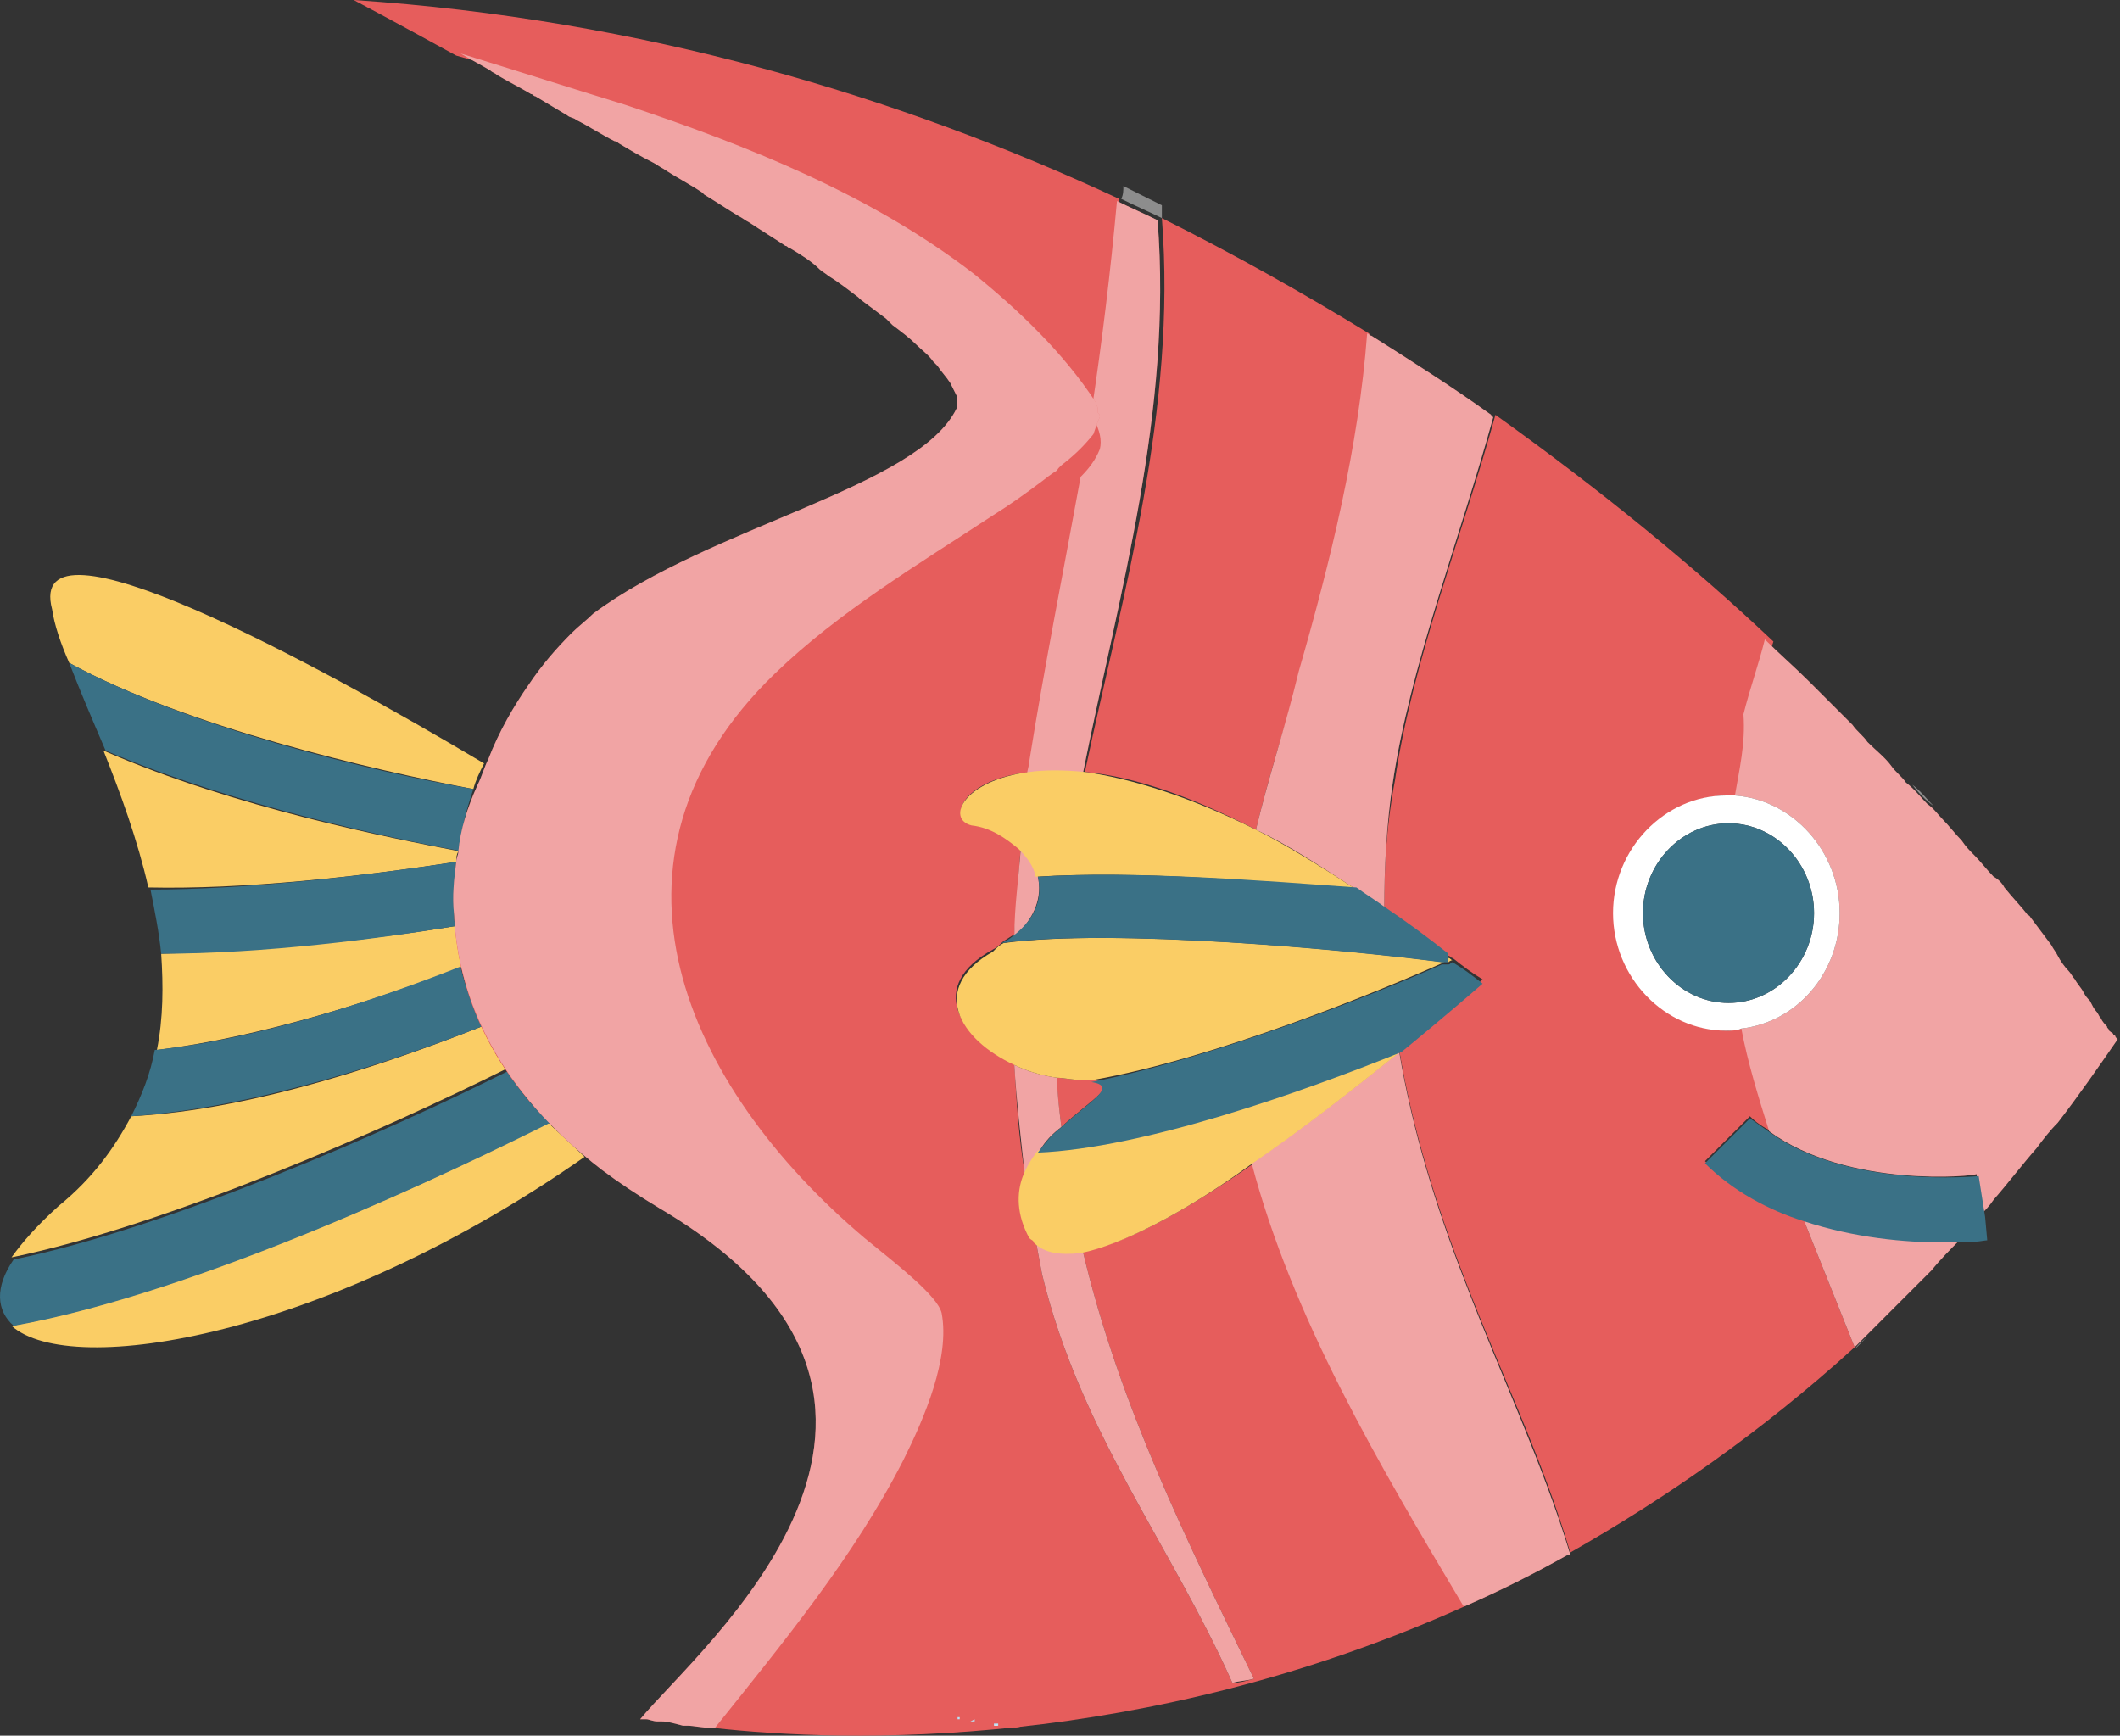
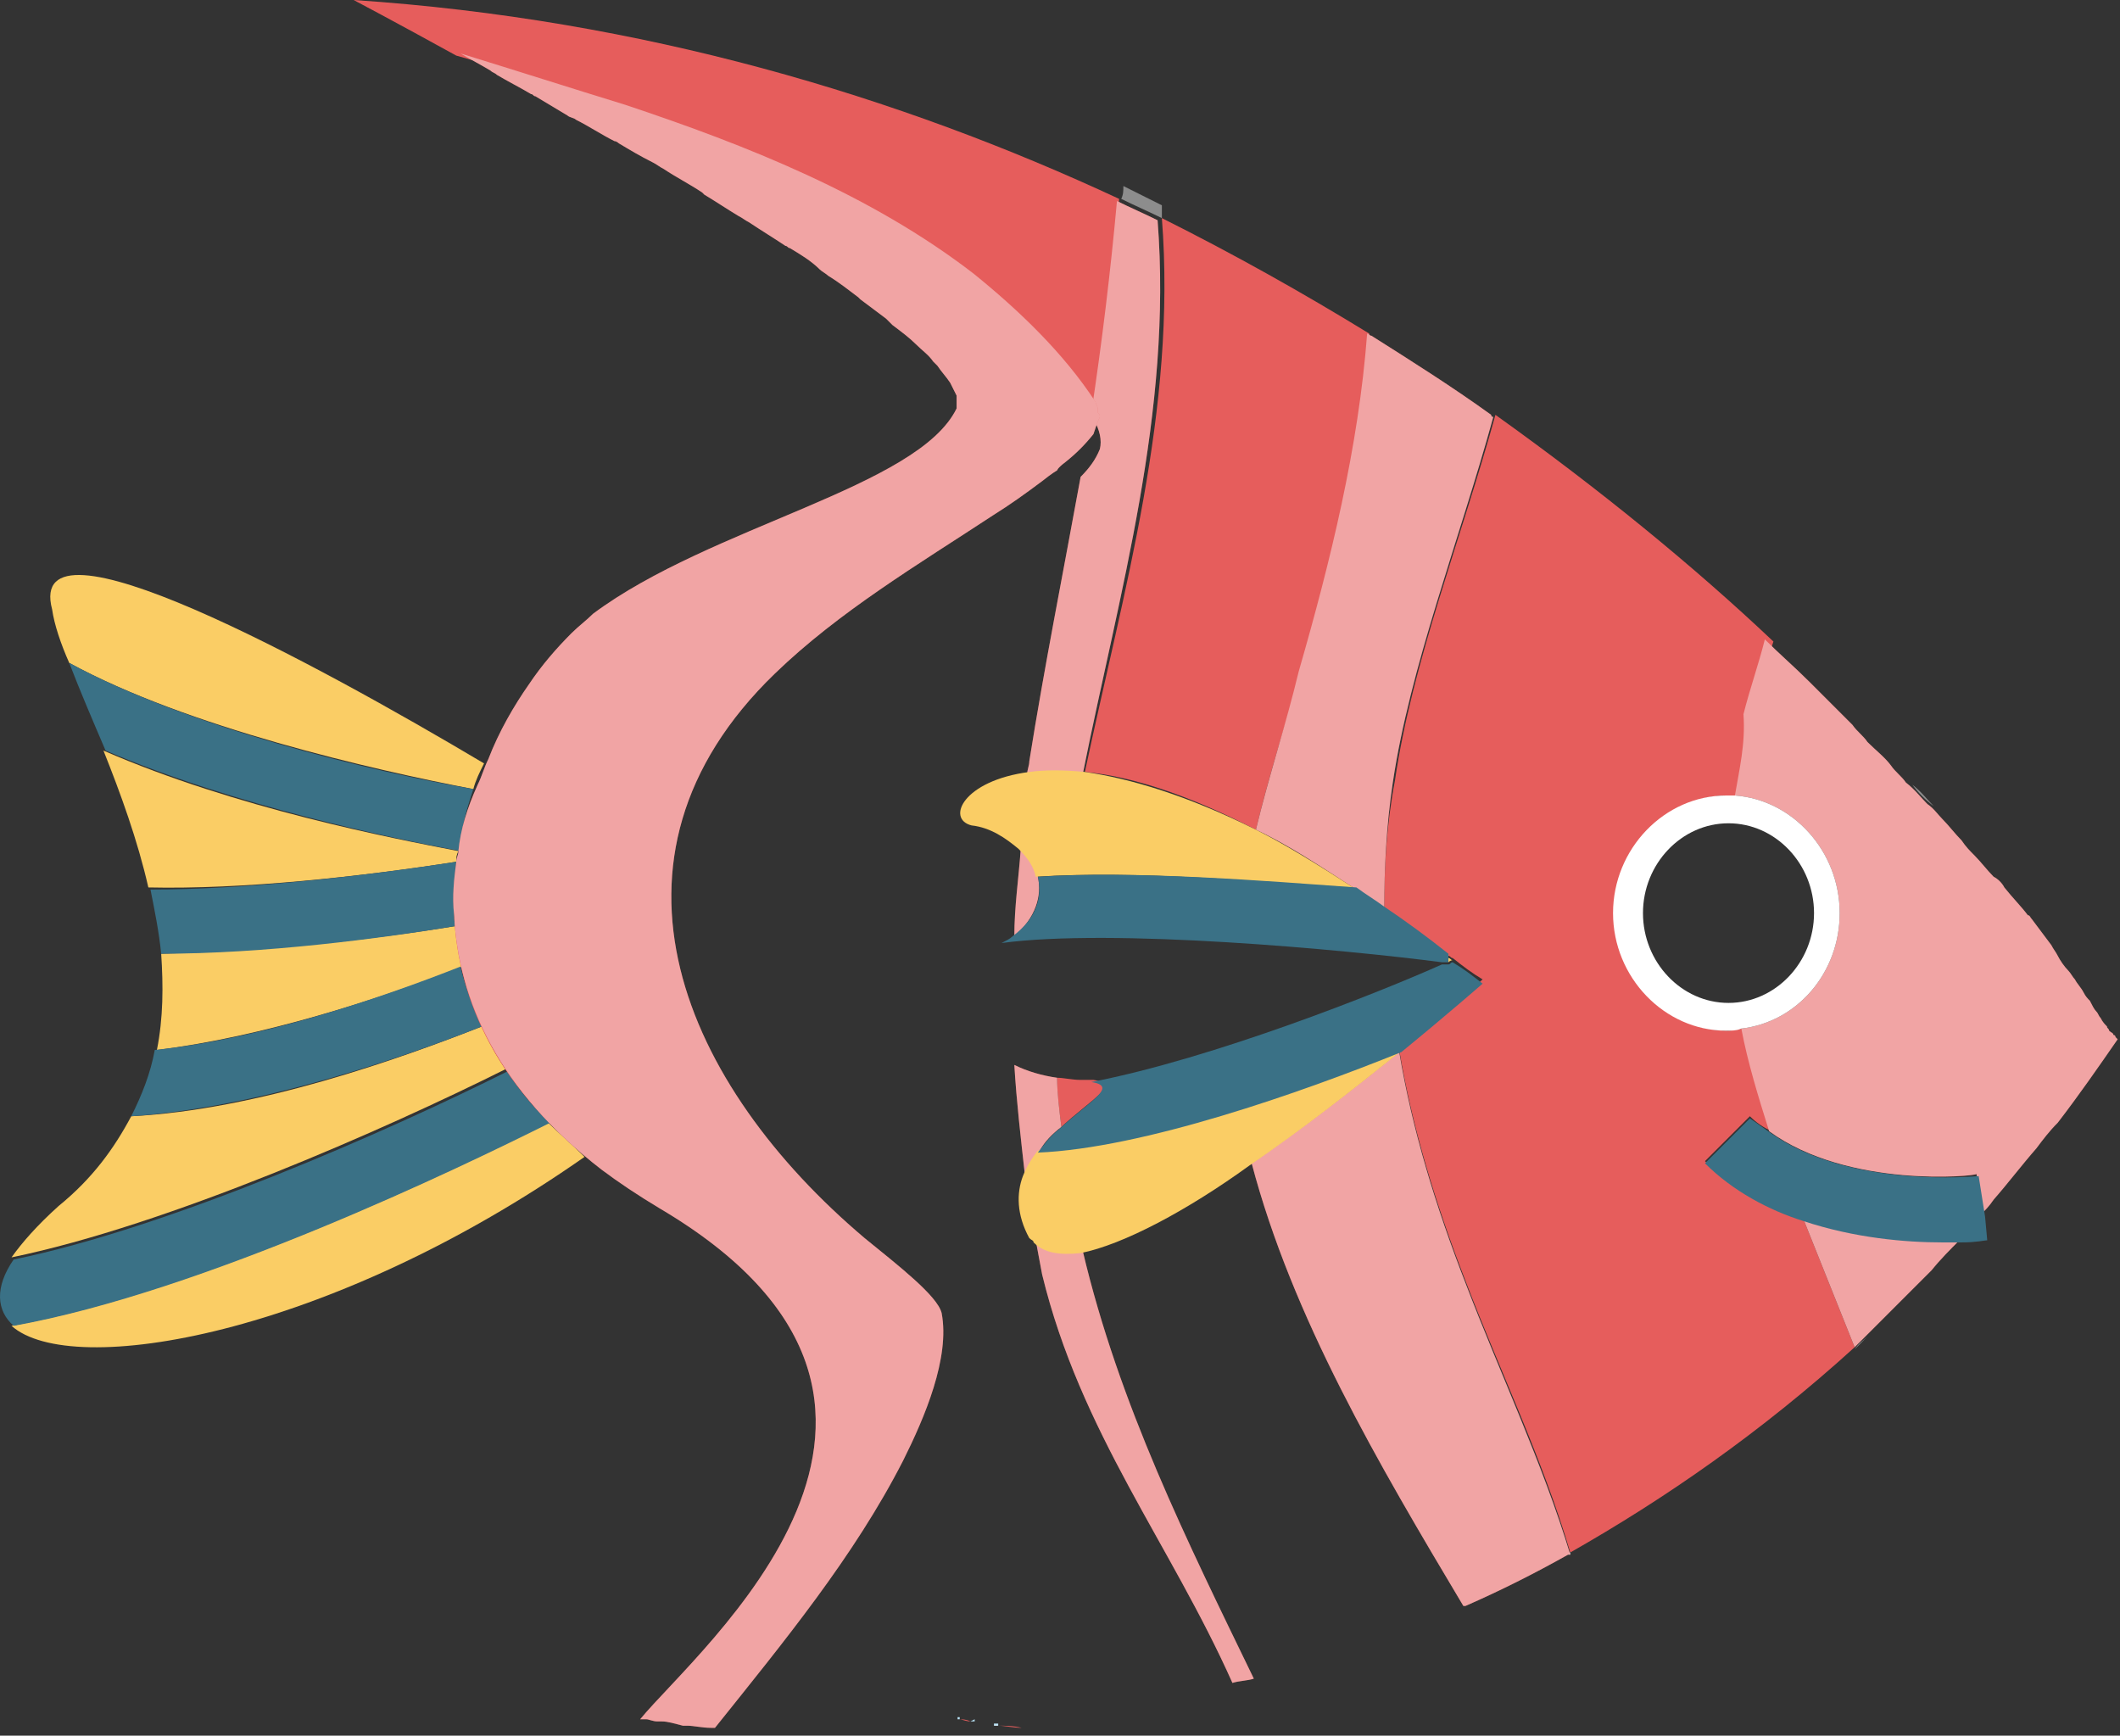
<svg xmlns="http://www.w3.org/2000/svg" width="397" height="325" viewBox="0 0 397 325" fill="none">
  <rect x="0" y="0" width="397" height="325" fill="#333333" stroke="none" />
  <path d="M85.441 161.367C85.441 160.566 85.441 160.166 85.841 159.365C73.428 156.962 44.198 151.356 19.373 140.545C22.576 148.553 25.779 157.363 27.781 166.172C45.399 166.572 67.422 164.17 85.441 161.367Z" fill="#FACD65" />
  <path d="M85.441 173.379C71.026 175.782 49.404 178.184 30.184 178.585C30.584 184.591 30.584 190.597 29.383 196.603C49.003 194.201 71.426 186.994 86.642 180.987C85.841 178.585 85.441 176.182 85.441 173.379Z" fill="#FACD65" />
  <path d="M90.246 192.199C75.03 198.205 48.202 207.815 24.578 209.016C21.374 215.022 17.37 220.628 10.964 225.833C6.96 229.437 4.157 232.64 2.155 235.443C31.385 229.437 72.227 211.419 94.65 200.207C93.048 197.804 91.447 195.002 90.246 192.199Z" fill="#FACD65" />
  <path d="M102.658 210.217C86.241 218.626 37.791 241.85 2.155 248.257C13.366 258.267 61.416 250.259 109.465 216.624C107.063 214.221 104.66 212.219 102.658 210.217Z" fill="#FACD65" />
  <path d="M12.965 124.128C34.988 136.141 69.824 144.149 88.643 147.753C89.044 146.151 89.845 144.55 90.645 142.948C59.013 124.128 4.556 94.498 9.762 114.118C10.162 116.921 11.364 120.525 12.965 124.128Z" fill="#FACD65" />
  <path d="M95.051 200.607C72.627 211.819 31.785 229.837 2.555 235.844C-1.049 241.049 -0.648 245.454 2.555 248.257C38.192 241.85 86.242 218.626 103.059 210.217C99.455 207.014 97.053 203.811 95.051 200.607Z" fill="#3A7186" />
  <path d="M86.242 180.987C71.026 186.993 48.603 194.601 28.983 196.603C28.182 201.007 26.58 205.012 24.578 209.016C48.203 207.414 75.03 198.205 90.246 192.198C88.644 188.595 87.043 184.591 86.242 180.987Z" fill="#3A7186" />
  <path d="M85.04 171.377C85.04 168.174 85.04 164.57 85.441 161.367C67.422 164.17 45.399 166.572 28.181 166.572C28.982 170.576 29.783 174.581 30.183 178.585C49.403 178.585 71.026 175.782 85.441 173.379C85.04 172.979 85.04 172.178 85.04 171.377Z" fill="#3A7186" />
  <path d="M88.644 147.753C69.824 144.549 34.988 136.141 12.966 124.128C14.968 129.334 17.37 134.939 19.772 140.545C44.198 150.956 73.428 156.962 86.241 159.365C86.241 155.361 87.442 151.356 88.644 147.753Z" fill="#3A7186" />
-   <path d="M202.761 234.242C209.568 263.072 222.382 288.698 234.794 314.325C233.593 314.725 231.992 315.126 230.79 315.126C219.178 289.099 202.361 268.277 195.154 238.647C194.753 236.645 194.353 234.242 193.952 232.24C193.552 231.84 193.152 231.84 193.152 231.439C190.749 227.035 190.749 223.431 191.95 219.827C190.749 213.02 190.348 206.213 189.948 199.006C179.537 194.201 173.531 184.591 185.944 177.784C186.745 177.383 187.145 176.983 187.946 176.182C188.747 175.782 189.147 175.381 189.948 174.981C190.348 169.375 190.749 164.17 191.149 158.564C188.747 156.161 185.544 154.56 182.34 154.159C177.135 153.359 180.338 145.751 193.152 144.549C193.152 143.748 193.552 142.948 193.552 142.147C196.355 124.128 199.959 106.51 203.162 88.892C204.764 87.29 205.965 85.688 206.765 83.686C207.166 82.485 206.766 80.483 205.564 78.081C205.164 79.282 204.763 80.483 204.363 81.284C202.761 82.886 201.16 84.888 199.158 86.489C197.957 87.691 197.556 87.691 197.556 88.091C197.556 88.091 196.755 88.492 194.753 90.093C191.55 92.095 188.747 94.097 185.544 96.5C171.529 105.709 156.714 114.518 144.701 126.13C108.664 161.367 127.884 203.811 161.519 231.839C167.525 237.045 175.133 242.651 175.934 245.854C177.535 254.263 172.73 265.875 168.726 273.483C159.517 291.501 146.303 307.518 133.49 323.534C158.315 326.337 213.973 327.939 274.436 300.711C258.419 273.883 242.402 247.055 234.794 217.825C222.782 226.234 210.77 233.041 202.761 234.242Z" fill="#E65D5C" />
  <path d="M259.22 170.176C263.224 172.979 267.228 175.782 271.233 178.985C271.633 178.985 271.633 179.385 272.033 179.385C274.035 180.987 275.637 182.188 277.639 183.389C277.639 183.389 271.633 188.995 262.423 196.203L262.023 196.603C264.425 211.018 268.83 225.433 274.436 239.848C280.842 256.665 288.851 273.082 294.056 290.7C311.674 280.69 329.693 268.277 347.311 252.261C344.108 244.252 340.904 236.244 337.701 228.236C330.894 225.833 324.488 222.63 319.282 217.424L327.691 209.016C328.892 210.217 330.093 211.018 331.695 211.819C329.292 205.412 327.691 199.005 326.49 192.599C325.689 192.599 324.487 192.999 323.687 192.999C312.075 192.999 302.465 182.989 302.465 170.977C302.465 158.964 312.075 148.954 323.687 148.954C324.087 148.954 324.888 148.954 325.288 148.954C326.089 144.149 326.89 139.344 328.091 134.138C329.292 129.333 330.494 124.929 332.095 120.124C317.28 106.109 299.662 91.694 280.041 77.68C273.635 100.904 264.425 124.128 261.222 146.151C259.621 154.56 259.22 162.167 259.22 170.176Z" fill="#E65D5C" />
  <path d="M203.162 144.549C211.571 145.35 221.982 148.553 235.195 155.36C237.598 145.35 240.801 135.34 243.604 125.73C249.61 104.908 254.815 83.686 256.417 62.464C244.004 54.856 231.191 47.649 217.577 40.842C220.38 76.879 210.37 110.514 203.162 144.549Z" fill="#E65D5C" />
-   <path d="M293.656 291.101C287.249 294.704 280.843 297.908 274.436 300.71C280.843 297.908 287.249 294.704 293.656 291.101Z" fill="#E65D5C" />
  <path d="M356.921 243.051C354.519 245.454 352.117 247.856 349.714 250.258C352.117 247.856 354.519 245.454 356.921 243.051Z" fill="#E65D5C" />
  <path d="M116.273 20.021C139.096 27.629 162.32 36.838 181.54 51.653C190.349 58.46 198.758 66.469 204.364 75.678C204.764 76.079 204.764 76.479 204.764 76.879C206.766 63.666 208.768 50.452 209.569 37.238C168.326 18.019 120.277 3.604 66.221 0C66.221 0 73.829 4.004 85.441 10.411C95.451 13.214 105.862 16.417 116.273 20.021Z" fill="#E65D5C" />
-   <path d="M186.127 322.733C184.525 322.333 183.324 322.333 182.123 321.932C183.324 322.333 184.525 322.733 186.127 322.733Z" fill="#E65D5C" />
  <path d="M191.332 323.534C189.731 323.534 188.129 323.134 186.928 323.134C188.129 323.134 189.731 323.134 191.332 323.534Z" fill="#E65D5C" />
  <path d="M181.723 322.333C180.922 322.333 180.121 321.932 179.721 321.932C180.121 321.932 180.922 321.933 181.723 322.333Z" fill="#E65D5C" />
  <path d="M197.957 201.808C197.957 205.012 198.357 207.815 198.757 211.018C204.363 205.813 209.969 203.01 204.764 202.209C203.963 202.209 203.563 202.209 202.361 202.209C200.76 202.209 199.158 201.808 197.957 201.808Z" fill="#E65D5C" />
  <path d="M85.04 171.377C85.04 172.178 85.44 172.979 85.44 173.78C85.841 176.182 85.841 178.585 86.642 180.987C87.442 184.591 88.644 188.595 90.646 192.199C91.847 195.002 93.449 197.805 95.451 200.207C97.453 203.411 100.256 206.614 103.059 209.817C105.061 211.819 107.463 213.821 109.866 216.224C111.067 217.025 111.868 217.825 113.069 219.027C93.048 204.211 85.841 187.394 85.04 171.377Z" fill="#E65D5C" />
  <g opacity="0.44">
    <path d="M347.311 252.661C348.112 251.86 348.913 251.06 349.714 250.259C348.913 251.06 348.112 251.46 347.311 252.661C347.311 252.261 347.311 252.661 347.311 252.661Z" fill="white" />
  </g>
  <g opacity="0.44">
    <path d="M361.726 238.246C360.124 239.848 358.522 241.45 356.921 243.051C358.522 241.45 360.124 239.848 361.726 238.246Z" fill="white" />
  </g>
  <g opacity="0.44">
    <path d="M358.122 146.952C359.323 148.553 360.525 149.755 362.126 150.956C360.925 149.755 359.724 148.153 358.122 146.952Z" fill="white" />
  </g>
  <path d="M324.888 148.954C335.699 149.755 344.508 159.365 344.508 170.977C344.508 182.188 336.5 191.398 326.089 192.599C327.29 199.005 329.292 205.412 331.294 211.819C346.11 222.63 370.134 220.227 370.134 219.827L370.935 227.435C371.736 226.634 372.537 225.833 373.338 224.632C376.141 221.429 378.543 218.225 381.346 215.022C382.547 213.42 383.749 211.819 385.35 210.217C389.354 205.012 392.958 199.806 396.562 194.601C396.562 194.601 396.562 194.601 396.161 194.2C396.161 194.2 396.161 193.8 395.761 193.8C395.761 193.4 395.36 193.4 394.96 192.999C394.96 192.599 394.56 192.599 394.56 192.198C394.159 191.798 393.759 191.398 393.359 190.597C392.958 190.196 392.958 189.796 392.558 189.395C392.157 188.995 391.757 188.194 391.356 187.393C390.956 186.993 390.555 186.592 390.155 185.792C389.755 184.991 388.954 184.19 388.553 183.389C388.153 182.989 387.753 182.188 387.352 181.788C386.551 180.987 385.751 179.786 385.35 178.985C384.95 178.184 384.549 177.784 384.149 176.983C382.948 175.381 381.746 173.779 380.545 172.178C380.145 171.777 380.145 171.377 379.744 171.377C378.543 169.775 376.942 168.174 375.34 166.172C374.939 165.371 374.139 164.57 373.338 164.169C372.137 162.968 370.935 161.367 369.734 160.165C368.933 159.364 368.132 158.564 367.332 157.362C366.13 156.161 364.929 154.559 363.728 153.358C362.927 152.557 362.126 151.356 360.925 150.555C359.724 149.354 358.522 147.752 356.921 146.551C356.12 145.35 354.919 144.549 354.118 143.348C352.917 141.746 351.315 140.545 349.713 138.943C348.912 137.742 347.711 136.941 346.91 135.74C345.309 134.138 343.707 132.537 341.705 130.535C340.904 129.734 340.103 128.933 338.902 127.732C336.099 124.929 333.296 122.526 330.493 119.723C329.292 124.528 327.691 128.933 326.489 133.738C326.89 139.344 325.688 144.149 324.888 148.954Z" fill="#E65D5C" />
  <g opacity="0.44">
    <path d="M324.888 148.954C335.699 149.755 344.508 159.365 344.508 170.977C344.508 182.188 336.5 191.398 326.089 192.599C327.29 199.005 329.292 205.412 331.294 211.819C346.11 222.63 370.134 220.227 370.134 219.827L370.935 227.435C371.736 226.634 372.537 225.833 373.338 224.632C376.141 221.429 378.543 218.225 381.346 215.022C382.547 213.42 383.749 211.819 385.35 210.217C389.354 205.012 392.958 199.806 396.562 194.601C396.562 194.601 396.562 194.601 396.161 194.2C396.161 194.2 396.161 193.8 395.761 193.8C395.761 193.4 395.36 193.4 394.96 192.999C394.96 192.599 394.56 192.599 394.56 192.198C394.159 191.798 393.759 191.398 393.359 190.597C392.958 190.196 392.958 189.796 392.558 189.395C392.157 188.995 391.757 188.194 391.356 187.393C390.956 186.993 390.555 186.592 390.155 185.792C389.755 184.991 388.954 184.19 388.553 183.389C388.153 182.989 387.753 182.188 387.352 181.788C386.551 180.987 385.751 179.786 385.35 178.985C384.95 178.184 384.549 177.784 384.149 176.983C382.948 175.381 381.746 173.779 380.545 172.178C380.145 171.777 380.145 171.377 379.744 171.377C378.543 169.775 376.942 168.174 375.34 166.172C374.939 165.371 374.139 164.57 373.338 164.169C372.137 162.968 370.935 161.367 369.734 160.165C368.933 159.364 368.132 158.564 367.332 157.362C366.13 156.161 364.929 154.559 363.728 153.358C362.927 152.557 362.126 151.356 360.925 150.555C359.724 149.354 358.522 147.752 356.921 146.551C356.12 145.35 354.919 144.549 354.118 143.348C352.917 141.746 351.315 140.545 349.713 138.943C348.912 137.742 347.711 136.941 346.91 135.74C345.309 134.138 343.707 132.537 341.705 130.535C340.904 129.734 340.103 128.933 338.902 127.732C336.099 124.929 333.296 122.526 330.493 119.723C329.292 124.528 327.691 128.933 326.489 133.738C326.89 139.344 325.688 144.149 324.888 148.954Z" fill="white" />
  </g>
  <path d="M363.728 232.24C356.92 232.24 347.311 231.439 337.701 228.236C340.904 236.244 344.107 244.252 347.311 252.261C348.111 251.46 348.912 250.659 349.713 249.858C352.116 247.456 354.518 245.053 356.92 242.651C358.522 241.049 360.124 239.447 361.725 237.846C363.327 235.844 365.329 233.842 366.931 232.24C366.13 232.24 364.929 232.24 363.728 232.24Z" fill="#E65D5C" />
  <g opacity="0.44">
    <path d="M363.728 232.24C356.92 232.24 347.311 231.439 337.701 228.236C340.904 236.244 344.107 244.252 347.311 252.261C348.111 251.46 348.912 250.659 349.713 249.858C352.116 247.456 354.518 245.053 356.92 242.651C358.522 241.049 360.124 239.447 361.725 237.846C363.327 235.844 365.329 233.842 366.931 232.24C366.13 232.24 364.929 232.24 363.728 232.24Z" fill="white" />
  </g>
  <path d="M294.055 290.7V291.1H293.655V290.7H294.055Z" fill="url(#paint0_radial_1080_972)" />
  <g opacity="0.44">
    <path d="M294.056 290.7C294.056 291.1 293.656 291.1 294.056 290.7C293.656 291.1 294.056 291.1 294.056 290.7Z" fill="white" />
  </g>
  <g opacity="0.44">
    <path d="M256.416 62.464C256.817 62.464 256.817 62.864 256.817 62.864C256.817 62.864 256.817 62.464 256.416 62.464Z" fill="white" />
  </g>
  <path d="M262.022 197.003C254.014 203.41 244.404 211.018 234.394 217.825C242.002 246.655 258.018 273.883 274.034 300.71H274.435C280.842 297.908 287.248 294.704 293.655 291.101H294.055C288.85 273.883 280.842 257.065 274.435 240.248C268.829 225.833 264.425 211.418 262.022 197.003Z" fill="#E65D5C" />
  <g opacity="0.44">
    <path d="M262.022 197.003C254.014 203.41 244.404 211.018 234.394 217.825C242.002 246.655 258.018 273.883 274.034 300.71H274.435C280.842 297.908 287.248 294.704 293.655 291.101H294.055C288.85 273.883 280.842 257.065 274.435 240.248C268.829 225.833 264.425 211.418 262.022 197.003Z" fill="white" />
  </g>
  <path d="M235.194 155.36C241.2 158.163 247.207 162.167 254.014 166.572C255.615 167.773 257.617 168.974 259.219 170.175C259.219 162.568 259.619 154.559 260.821 146.551C264.024 124.929 273.234 101.304 279.64 78.08C279.64 78.08 279.24 78.08 279.24 77.68C272.032 72.474 264.424 67.669 256.816 62.864C256.416 62.864 256.416 62.464 256.016 62.464C254.414 83.686 249.209 104.908 243.203 125.729C240.8 135.74 237.597 145.35 235.194 155.36Z" fill="#E65D5C" />
  <g opacity="0.44">
    <path d="M235.194 155.36C241.2 158.163 247.207 162.167 254.014 166.572C255.615 167.773 257.617 168.974 259.219 170.175C259.219 162.568 259.619 154.559 260.821 146.551C264.024 124.929 273.234 101.304 279.64 78.08C279.64 78.08 279.24 78.08 279.24 77.68C272.032 72.474 264.424 67.669 256.816 62.864C256.416 62.864 256.416 62.464 256.016 62.464C254.414 83.686 249.209 104.908 243.203 125.729C240.8 135.74 237.597 145.35 235.194 155.36Z" fill="white" />
  </g>
  <g opacity="0.44">
    <path d="M217.577 40.041C217.577 39.641 217.577 38.84 217.577 38.439C215.174 37.238 212.772 36.037 210.37 34.836C210.37 35.637 210.369 36.437 209.969 37.238C212.371 38.439 215.174 39.641 217.577 40.842C217.577 40.442 217.577 40.442 217.577 40.041Z" fill="white" />
  </g>
  <path d="M205.164 77.68C205.164 78.08 205.164 78.08 204.764 78.481C205.965 80.483 206.366 82.485 205.965 84.087C205.164 86.089 203.963 87.69 202.362 89.292C199.158 106.91 195.554 124.929 192.751 142.547C192.751 143.348 192.351 144.149 192.351 144.95C195.154 144.549 198.758 144.549 202.762 144.95C209.569 110.914 219.579 77.28 216.776 41.242C214.374 40.041 211.571 38.84 209.169 37.639C207.967 50.852 206.366 64.066 204.364 77.28C205.164 76.879 205.164 77.279 205.164 77.68Z" fill="#E65D5C" />
  <g opacity="0.44">
    <path d="M205.164 77.68C205.164 78.08 205.164 78.08 204.764 78.481C205.965 80.483 206.366 82.485 205.965 84.087C205.164 86.089 203.963 87.69 202.362 89.292C199.158 106.91 195.554 124.929 192.751 142.547C192.751 143.348 192.351 144.149 192.351 144.95C195.154 144.549 198.758 144.549 202.762 144.95C209.569 110.914 219.579 77.28 216.776 41.242C214.374 40.041 211.571 38.84 209.169 37.639C207.967 50.852 206.366 64.066 204.364 77.28C205.164 76.879 205.164 77.279 205.164 77.68Z" fill="white" />
  </g>
  <path d="M198.757 211.018C198.357 207.815 197.957 204.612 197.957 201.809C195.154 201.408 192.351 200.608 189.948 199.406C190.349 206.213 191.15 213.02 191.95 220.228C192.751 218.626 193.552 217.025 194.753 215.423C195.554 213.821 197.156 212.22 198.757 211.018Z" fill="#E65D5C" />
  <g opacity="0.44">
    <path d="M198.757 211.018C198.357 207.815 197.957 204.612 197.957 201.809C195.154 201.408 192.351 200.608 189.948 199.406C190.349 206.213 191.15 213.02 191.95 220.228C192.751 218.626 193.552 217.025 194.753 215.423C195.554 213.821 197.156 212.22 198.757 211.018Z" fill="white" />
  </g>
  <path d="M194.353 164.169C193.953 162.167 192.751 160.566 191.15 158.964C190.749 164.57 189.948 169.775 189.948 175.381C193.952 171.777 195.154 167.773 194.353 164.169Z" fill="#E65D5C" />
  <g opacity="0.44">
    <path d="M194.353 164.169C193.953 162.167 192.751 160.566 191.15 158.964C190.749 164.57 189.948 169.775 189.948 175.381C193.952 171.777 195.154 167.773 194.353 164.169Z" fill="white" />
  </g>
  <path d="M193.952 232.24C194.353 234.242 194.753 236.645 195.154 238.647C202.361 268.277 219.179 289.099 230.791 315.126C231.992 314.725 233.593 314.725 234.795 314.325C222.382 288.698 209.569 263.072 202.762 234.242C198.757 235.043 195.955 234.643 193.952 232.24Z" fill="#E65D5C" />
  <g opacity="0.44">
    <path d="M193.952 232.24C194.353 234.242 194.753 236.645 195.154 238.647C202.361 268.277 219.179 289.099 230.791 315.126C231.992 314.725 233.593 314.725 234.795 314.325C222.382 288.698 209.569 263.072 202.762 234.242C198.757 235.043 195.955 234.643 193.952 232.24Z" fill="white" />
  </g>
  <path d="M182.523 321.932V322.333H181.722L182.523 321.932Z" fill="url(#paint1_radial_1080_972)" />
  <path d="M186.928 322.733V323.134H186.127V322.733H186.928Z" fill="url(#paint2_radial_1080_972)" />
  <g opacity="0.44">
    <path d="M186.928 323.134C186.527 323.134 186.527 323.134 186.127 323.134C186.527 322.733 186.928 323.134 186.928 323.134Z" fill="white" />
  </g>
  <path d="M179.719 321.533V321.933H179.319V321.533H179.719Z" fill="url(#paint3_radial_1080_972)" />
  <path d="M85.84 159.365C85.84 160.166 85.44 160.566 85.44 161.367C85.04 164.57 84.639 167.773 85.04 171.377C85.841 187.394 93.448 204.211 112.668 219.026C115.871 221.429 119.475 223.831 123.479 226.234C185.944 263.072 130.687 308.719 119.876 321.933C119.876 321.933 120.276 321.933 120.676 321.933H121.077C121.477 321.933 122.278 322.333 123.079 322.333C123.479 322.333 123.479 322.333 123.88 322.333C125.081 322.333 126.282 322.734 127.884 323.134C128.284 323.134 128.284 323.134 128.685 323.134C129.886 323.134 131.488 323.534 133.089 323.534C133.49 323.534 133.49 323.534 133.89 323.534C146.703 307.518 159.917 291.501 169.127 273.483C173.131 265.474 177.936 254.263 176.334 245.854C175.533 242.651 168.326 237.045 161.919 231.839C128.284 203.41 109.065 160.966 145.102 126.13C157.114 114.518 171.929 105.709 185.944 96.5C189.147 94.498 191.95 92.496 195.154 90.093C197.156 88.492 197.956 88.091 197.956 88.091C197.956 88.091 197.956 87.691 199.558 86.489C201.56 84.888 203.162 83.286 204.763 81.284C205.164 80.083 205.564 78.882 205.965 78.081C205.965 77.68 205.965 77.68 205.564 77.28C205.564 76.879 205.564 76.879 205.564 76.479C205.564 76.079 205.164 75.678 205.164 75.278C199.158 66.068 190.749 58.06 182.34 51.253C163.12 36.438 139.896 27.228 117.073 19.62C106.662 16.417 96.652 13.214 86.241 10.01C88.243 11.212 89.844 12.012 91.847 13.214C92.247 13.614 92.648 13.614 93.048 14.014C95.05 15.216 97.453 16.417 99.454 17.618C99.855 17.618 99.855 18.019 100.255 18.019C102.257 19.22 104.26 20.421 106.262 21.622C106.662 22.023 107.463 22.023 107.863 22.423C110.266 23.624 112.668 25.226 115.071 26.427C115.471 26.427 115.871 26.828 115.871 26.828C117.873 28.029 119.876 29.23 122.278 30.431C123.079 30.832 123.479 31.232 124.28 31.633C126.683 33.234 129.085 34.436 131.488 36.037L131.888 36.438C133.89 37.639 136.293 39.24 138.295 40.442C139.096 40.842 139.496 41.242 140.297 41.643C142.699 43.245 144.701 44.446 147.104 46.048C147.504 46.048 147.504 46.448 147.905 46.448C149.907 47.649 151.909 48.85 153.51 50.452C153.911 50.852 154.712 51.253 155.112 51.653C157.114 52.855 159.116 54.456 160.718 55.657L161.118 56.058C162.72 57.259 164.321 58.46 165.923 59.661C166.324 60.062 166.724 60.462 167.125 60.863C168.726 62.064 170.328 63.265 171.529 64.466C172.73 65.668 173.931 66.469 174.732 67.67C175.133 68.07 175.133 68.07 175.533 68.471C176.334 69.672 177.135 70.473 177.936 71.674C178.336 72.475 178.737 73.276 179.137 74.077C179.137 74.477 179.137 74.477 179.137 74.477C179.137 75.278 179.137 76.079 179.137 76.479C171.93 91.294 133.089 98.502 111.067 114.919C109.865 116.12 108.264 117.321 107.063 118.522C104.26 121.325 101.457 124.529 99.054 128.132C96.251 132.137 93.448 136.942 91.446 142.147C90.645 143.749 90.245 145.35 89.444 146.952C87.442 151.356 86.241 155.361 85.84 159.365Z" fill="#E65D5C" />
  <g opacity="0.44">
    <path d="M85.84 159.365C85.84 160.166 85.44 160.566 85.44 161.367C85.04 164.57 84.639 167.773 85.04 171.377C85.841 187.394 93.448 204.211 112.668 219.026C115.871 221.429 119.475 223.831 123.479 226.234C185.944 263.072 130.687 308.719 119.876 321.933C119.876 321.933 120.276 321.933 120.676 321.933H121.077C121.477 321.933 122.278 322.333 123.079 322.333C123.479 322.333 123.479 322.333 123.88 322.333C125.081 322.333 126.282 322.734 127.884 323.134C128.284 323.134 128.284 323.134 128.685 323.134C129.886 323.134 131.488 323.534 133.089 323.534C133.49 323.534 133.49 323.534 133.89 323.534C146.703 307.518 159.917 291.501 169.127 273.483C173.131 265.474 177.936 254.263 176.334 245.854C175.533 242.651 168.326 237.045 161.919 231.839C128.284 203.41 109.065 160.966 145.102 126.13C157.114 114.518 171.929 105.709 185.944 96.5C189.147 94.498 191.95 92.496 195.154 90.093C197.156 88.492 197.956 88.091 197.956 88.091C197.956 88.091 197.956 87.691 199.558 86.489C201.56 84.888 203.162 83.286 204.763 81.284C205.164 80.083 205.564 78.882 205.965 78.081C205.965 77.68 205.965 77.68 205.564 77.28C205.564 76.879 205.564 76.879 205.564 76.479C205.564 76.079 205.164 75.678 205.164 75.278C199.158 66.068 190.749 58.06 182.34 51.253C163.12 36.438 139.896 27.228 117.073 19.62C106.662 16.417 96.652 13.214 86.241 10.01C88.243 11.212 89.844 12.012 91.847 13.214C92.247 13.614 92.648 13.614 93.048 14.014C95.05 15.216 97.453 16.417 99.454 17.618C99.855 17.618 99.855 18.019 100.255 18.019C102.257 19.22 104.26 20.421 106.262 21.622C106.662 22.023 107.463 22.023 107.863 22.423C110.266 23.624 112.668 25.226 115.071 26.427C115.471 26.427 115.871 26.828 115.871 26.828C117.873 28.029 119.876 29.23 122.278 30.431C123.079 30.832 123.479 31.232 124.28 31.633C126.683 33.234 129.085 34.436 131.488 36.037L131.888 36.438C133.89 37.639 136.293 39.24 138.295 40.442C139.096 40.842 139.496 41.242 140.297 41.643C142.699 43.245 144.701 44.446 147.104 46.048C147.504 46.048 147.504 46.448 147.905 46.448C149.907 47.649 151.909 48.85 153.51 50.452C153.911 50.852 154.712 51.253 155.112 51.653C157.114 52.855 159.116 54.456 160.718 55.657L161.118 56.058C162.72 57.259 164.321 58.46 165.923 59.661C166.324 60.062 166.724 60.462 167.125 60.863C168.726 62.064 170.328 63.265 171.529 64.466C172.73 65.668 173.931 66.469 174.732 67.67C175.133 68.07 175.133 68.07 175.533 68.471C176.334 69.672 177.135 70.473 177.936 71.674C178.336 72.475 178.737 73.276 179.137 74.077C179.137 74.477 179.137 74.477 179.137 74.477C179.137 75.278 179.137 76.079 179.137 76.479C171.93 91.294 133.089 98.502 111.067 114.919C109.865 116.12 108.264 117.321 107.063 118.522C104.26 121.325 101.457 124.529 99.054 128.132C96.251 132.137 93.448 136.942 91.446 142.147C90.645 143.749 90.245 145.35 89.444 146.952C87.442 151.356 86.241 155.361 85.84 159.365Z" fill="white" />
  </g>
  <path d="M344.508 170.977C344.508 159.365 335.699 149.755 324.888 148.954C324.487 148.954 324.087 148.954 323.286 148.954C311.674 148.954 302.064 158.964 302.064 170.977C302.064 182.989 311.674 192.999 323.286 192.999C324.087 192.999 325.288 192.999 326.089 192.599C336.5 191.397 344.508 182.188 344.508 170.977ZM323.687 187.794C314.878 187.794 307.67 180.186 307.67 170.977C307.67 161.767 314.878 154.159 323.687 154.159C332.496 154.159 339.703 161.767 339.703 170.977C339.703 180.186 332.496 187.794 323.687 187.794Z" fill="white" />
-   <path d="M323.686 154.159C314.877 154.159 307.67 161.767 307.67 170.977C307.67 180.186 314.877 187.794 323.686 187.794C332.495 187.794 339.703 180.186 339.703 170.977C339.703 161.767 332.495 154.159 323.686 154.159Z" fill="#3A7186" />
  <path d="M370.535 220.227C370.135 220.227 346.51 222.63 331.695 212.219C330.494 211.418 328.892 210.217 327.691 209.416L319.282 217.825C324.488 223.03 331.294 226.634 337.701 228.636C347.311 231.839 356.921 232.64 363.728 232.64C364.929 232.64 366.131 232.64 367.332 232.64C370.135 232.64 371.736 232.24 372.137 232.24L371.736 227.835L370.535 220.227Z" fill="#3A7186" />
  <path d="M181.94 154.559C185.543 154.96 188.346 156.962 190.749 158.964C192.351 160.566 193.552 162.167 193.952 164.169C212.371 162.968 236.796 164.97 254.014 166.572C247.207 162.167 240.801 158.163 235.195 155.36C222.382 148.954 211.571 145.75 203.162 144.549C199.158 144.149 195.554 144.149 192.751 144.549C180.338 146.151 177.135 153.358 181.94 154.559Z" fill="#FACD65" />
  <path d="M272.033 179.785C271.633 179.785 271.633 179.385 271.233 179.385V180.186C271.633 179.786 272.033 179.785 272.033 179.785Z" fill="#FACD65" />
-   <path d="M202.361 202.209C203.162 202.209 203.963 202.209 204.763 202.209C227.587 198.204 258.819 185.391 270.431 180.186C252.012 177.783 208.768 173.779 187.946 176.582C187.145 176.982 186.745 177.383 185.944 178.184C173.932 184.991 179.537 194.601 189.948 199.406C192.351 200.607 195.153 201.408 197.956 201.808C199.158 201.808 200.759 202.209 202.361 202.209Z" fill="#FACD65" />
  <path d="M194.353 215.422C193.151 217.024 192.351 218.225 191.55 220.227C190.348 223.431 190.348 227.435 192.751 231.839C193.151 232.24 193.552 232.24 193.552 232.64C195.554 234.642 198.357 235.043 202.361 234.642C210.369 233.041 222.381 226.634 233.993 218.225C244.004 211.418 253.614 203.81 261.622 197.404L262.022 197.003C243.603 204.211 214.373 214.622 194.353 215.422Z" fill="#FACD65" />
  <path d="M271.233 180.587C270.832 180.587 270.432 180.587 270.031 180.587C258.419 185.792 227.187 198.205 204.364 202.609C209.569 203.41 203.963 206.213 198.357 211.418C196.756 212.62 195.554 214.221 194.353 215.823C213.974 215.022 243.604 204.612 262.424 197.004C271.233 189.796 277.639 184.19 277.639 184.19C275.637 182.589 274.035 181.387 272.033 180.186C271.633 180.186 271.633 180.587 271.233 180.587Z" fill="#3A7186" />
  <path d="M194.353 164.17C195.153 167.773 194.352 171.777 189.547 175.381C189.147 175.782 188.346 176.182 187.545 176.582C208.367 173.779 251.612 177.784 270.031 180.186C270.431 180.186 270.832 180.186 271.232 180.186V179.385V178.584C267.228 175.381 262.823 172.178 259.22 169.775C257.618 168.574 255.616 167.373 254.014 166.172C237.197 164.97 212.772 162.968 194.353 164.17Z" fill="#3A7186" />
  <defs>
    <radialGradient id="paint0_radial_1080_972" cx="0" cy="0" r="1" gradientUnits="userSpaceOnUse" gradientTransform="translate(293.837 290.963) rotate(83.396) scale(0.137 0.205)">
      <stop stop-color="#BEE4F8" />
      <stop offset="1" stop-color="#B5E0F3" />
    </radialGradient>
    <radialGradient id="paint1_radial_1080_972" cx="0" cy="0" r="1" gradientUnits="userSpaceOnUse" gradientTransform="translate(182.027 322.208) rotate(83.394) scale(0.232 0.348)">
      <stop stop-color="#BEE4F8" />
      <stop offset="1" stop-color="#B5E0F3" />
    </radialGradient>
    <radialGradient id="paint2_radial_1080_972" cx="0" cy="0" r="1" gradientUnits="userSpaceOnUse" gradientTransform="translate(186.616 322.919) rotate(83.396) scale(0.267 0.4)">
      <stop stop-color="#BEE4F8" />
      <stop offset="1" stop-color="#B5E0F3" />
    </radialGradient>
    <radialGradient id="paint3_radial_1080_972" cx="0" cy="0" r="1" gradientUnits="userSpaceOnUse" gradientTransform="translate(179.546 321.756) rotate(83.392) scale(0.168 0.252)">
      <stop stop-color="#BEE4F8" />
      <stop offset="1" stop-color="#B5E0F3" />
    </radialGradient>
  </defs>
</svg>